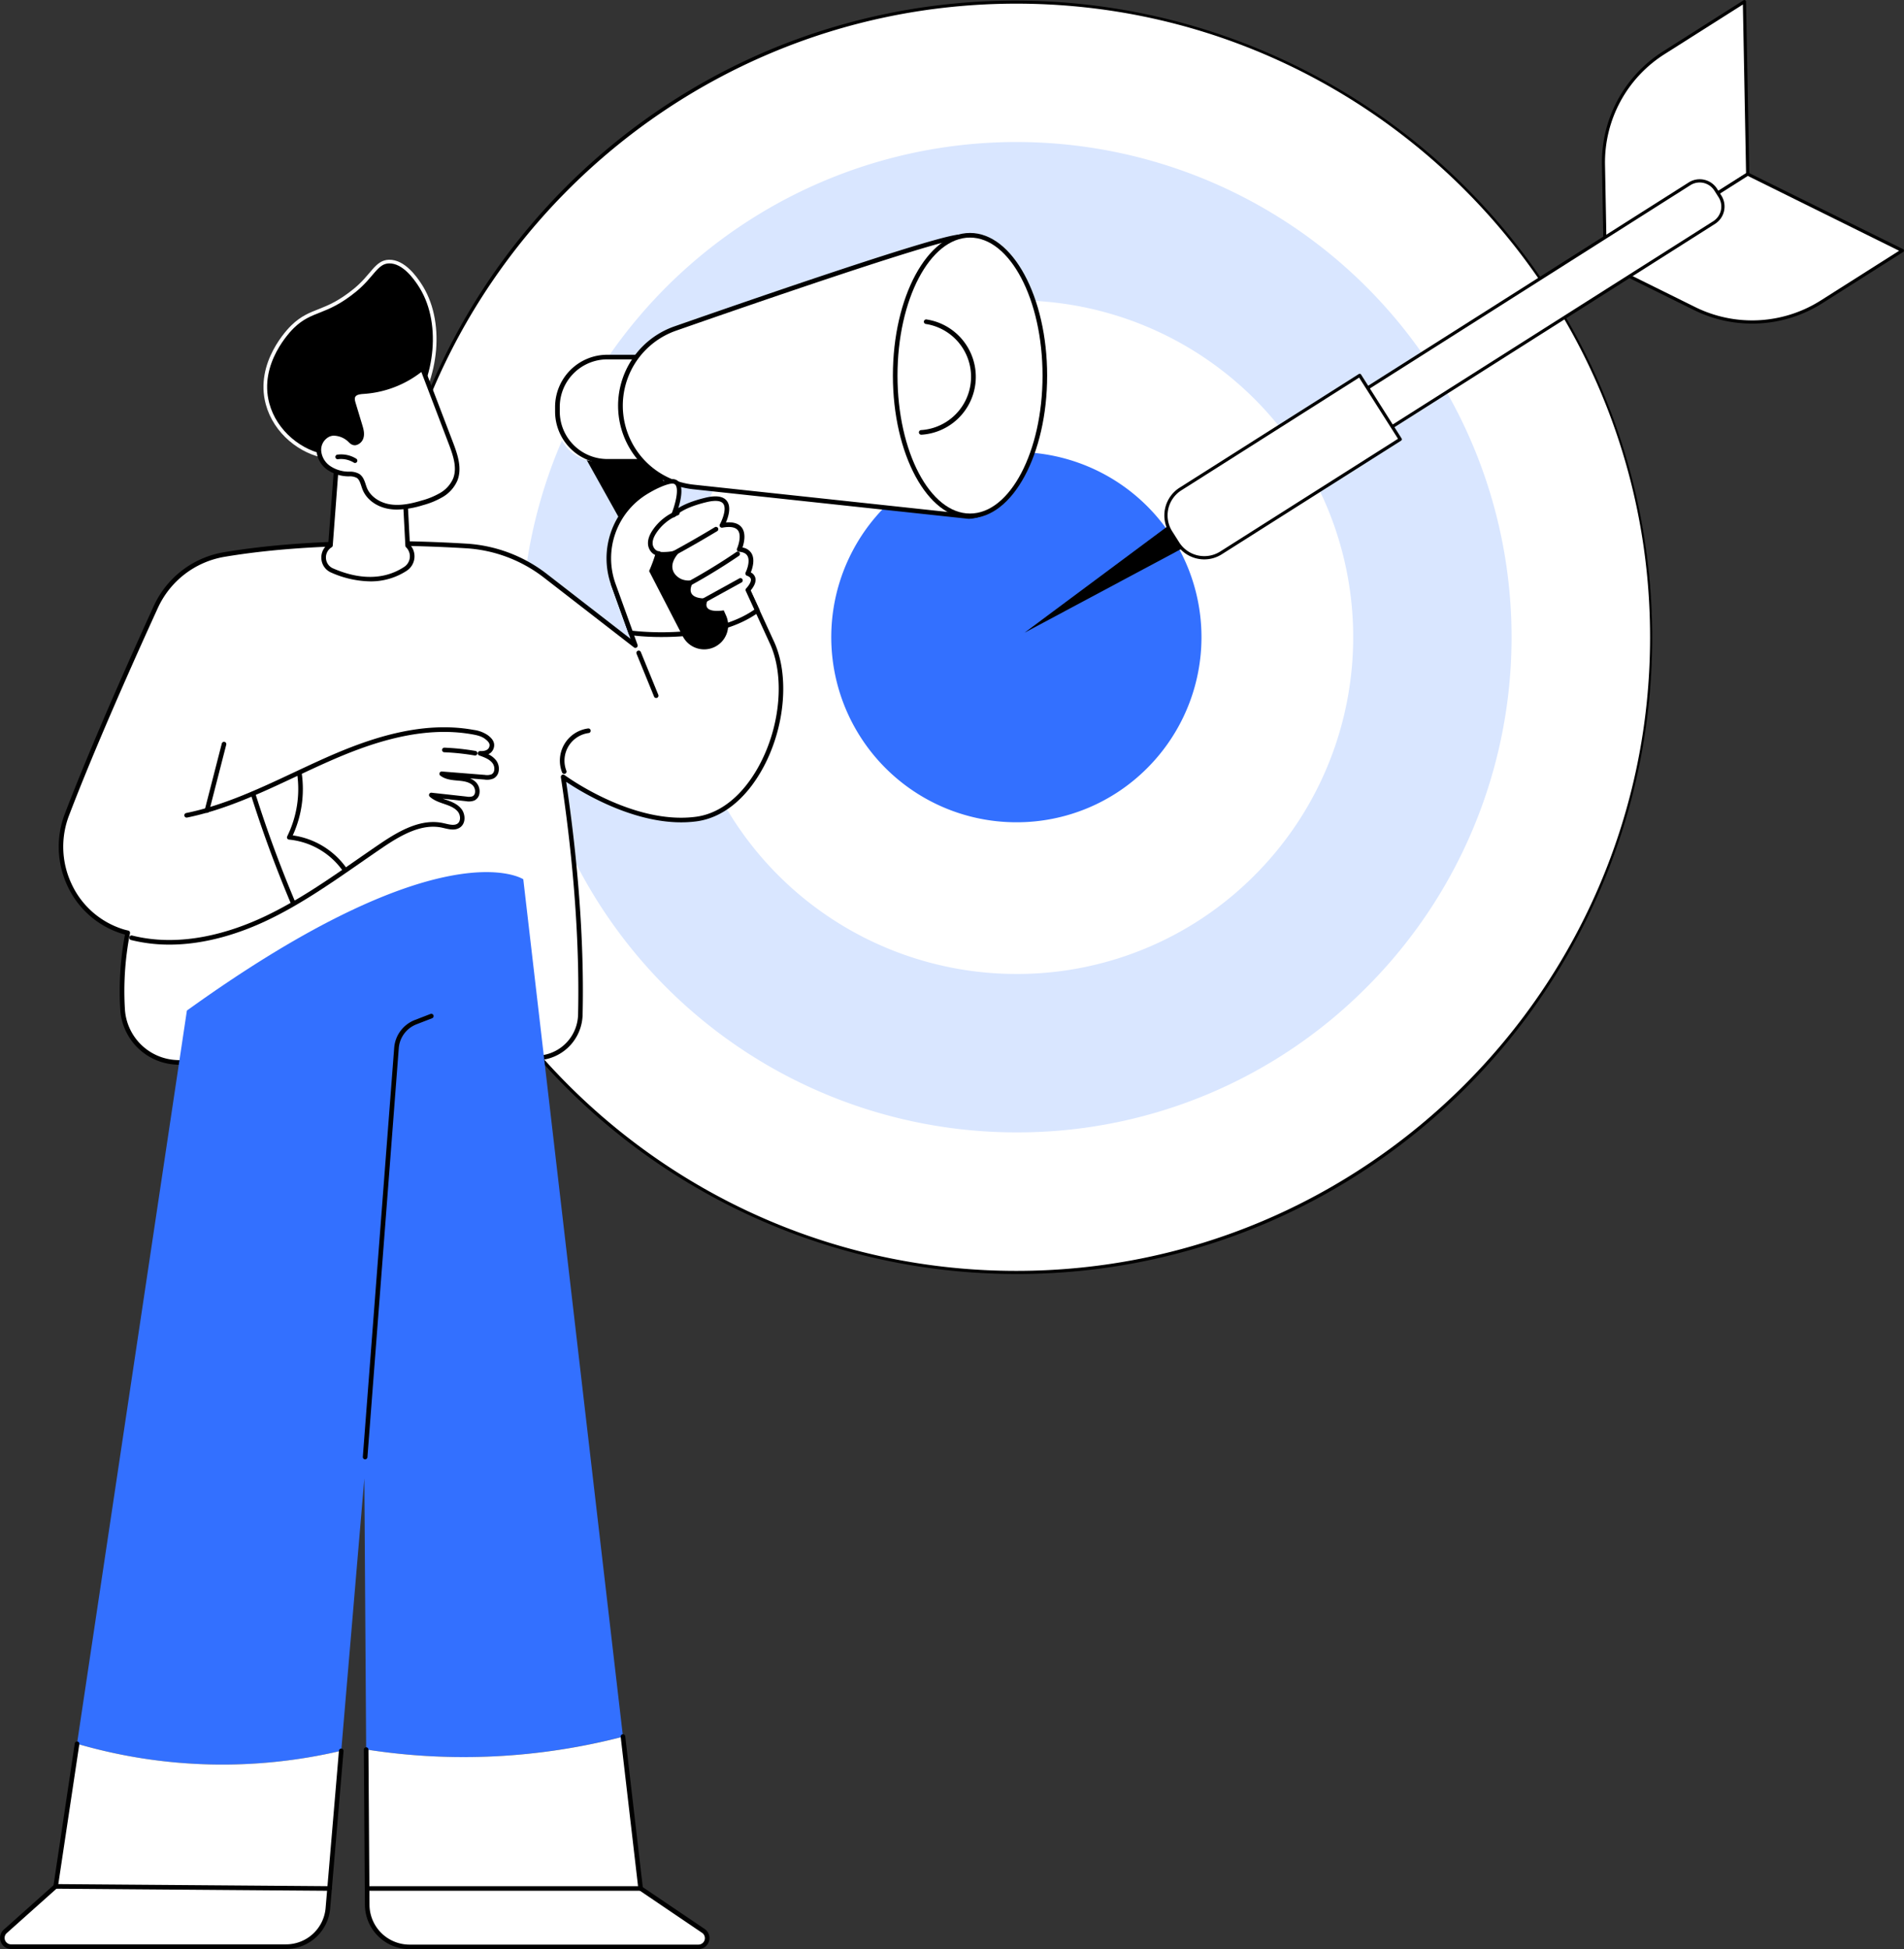
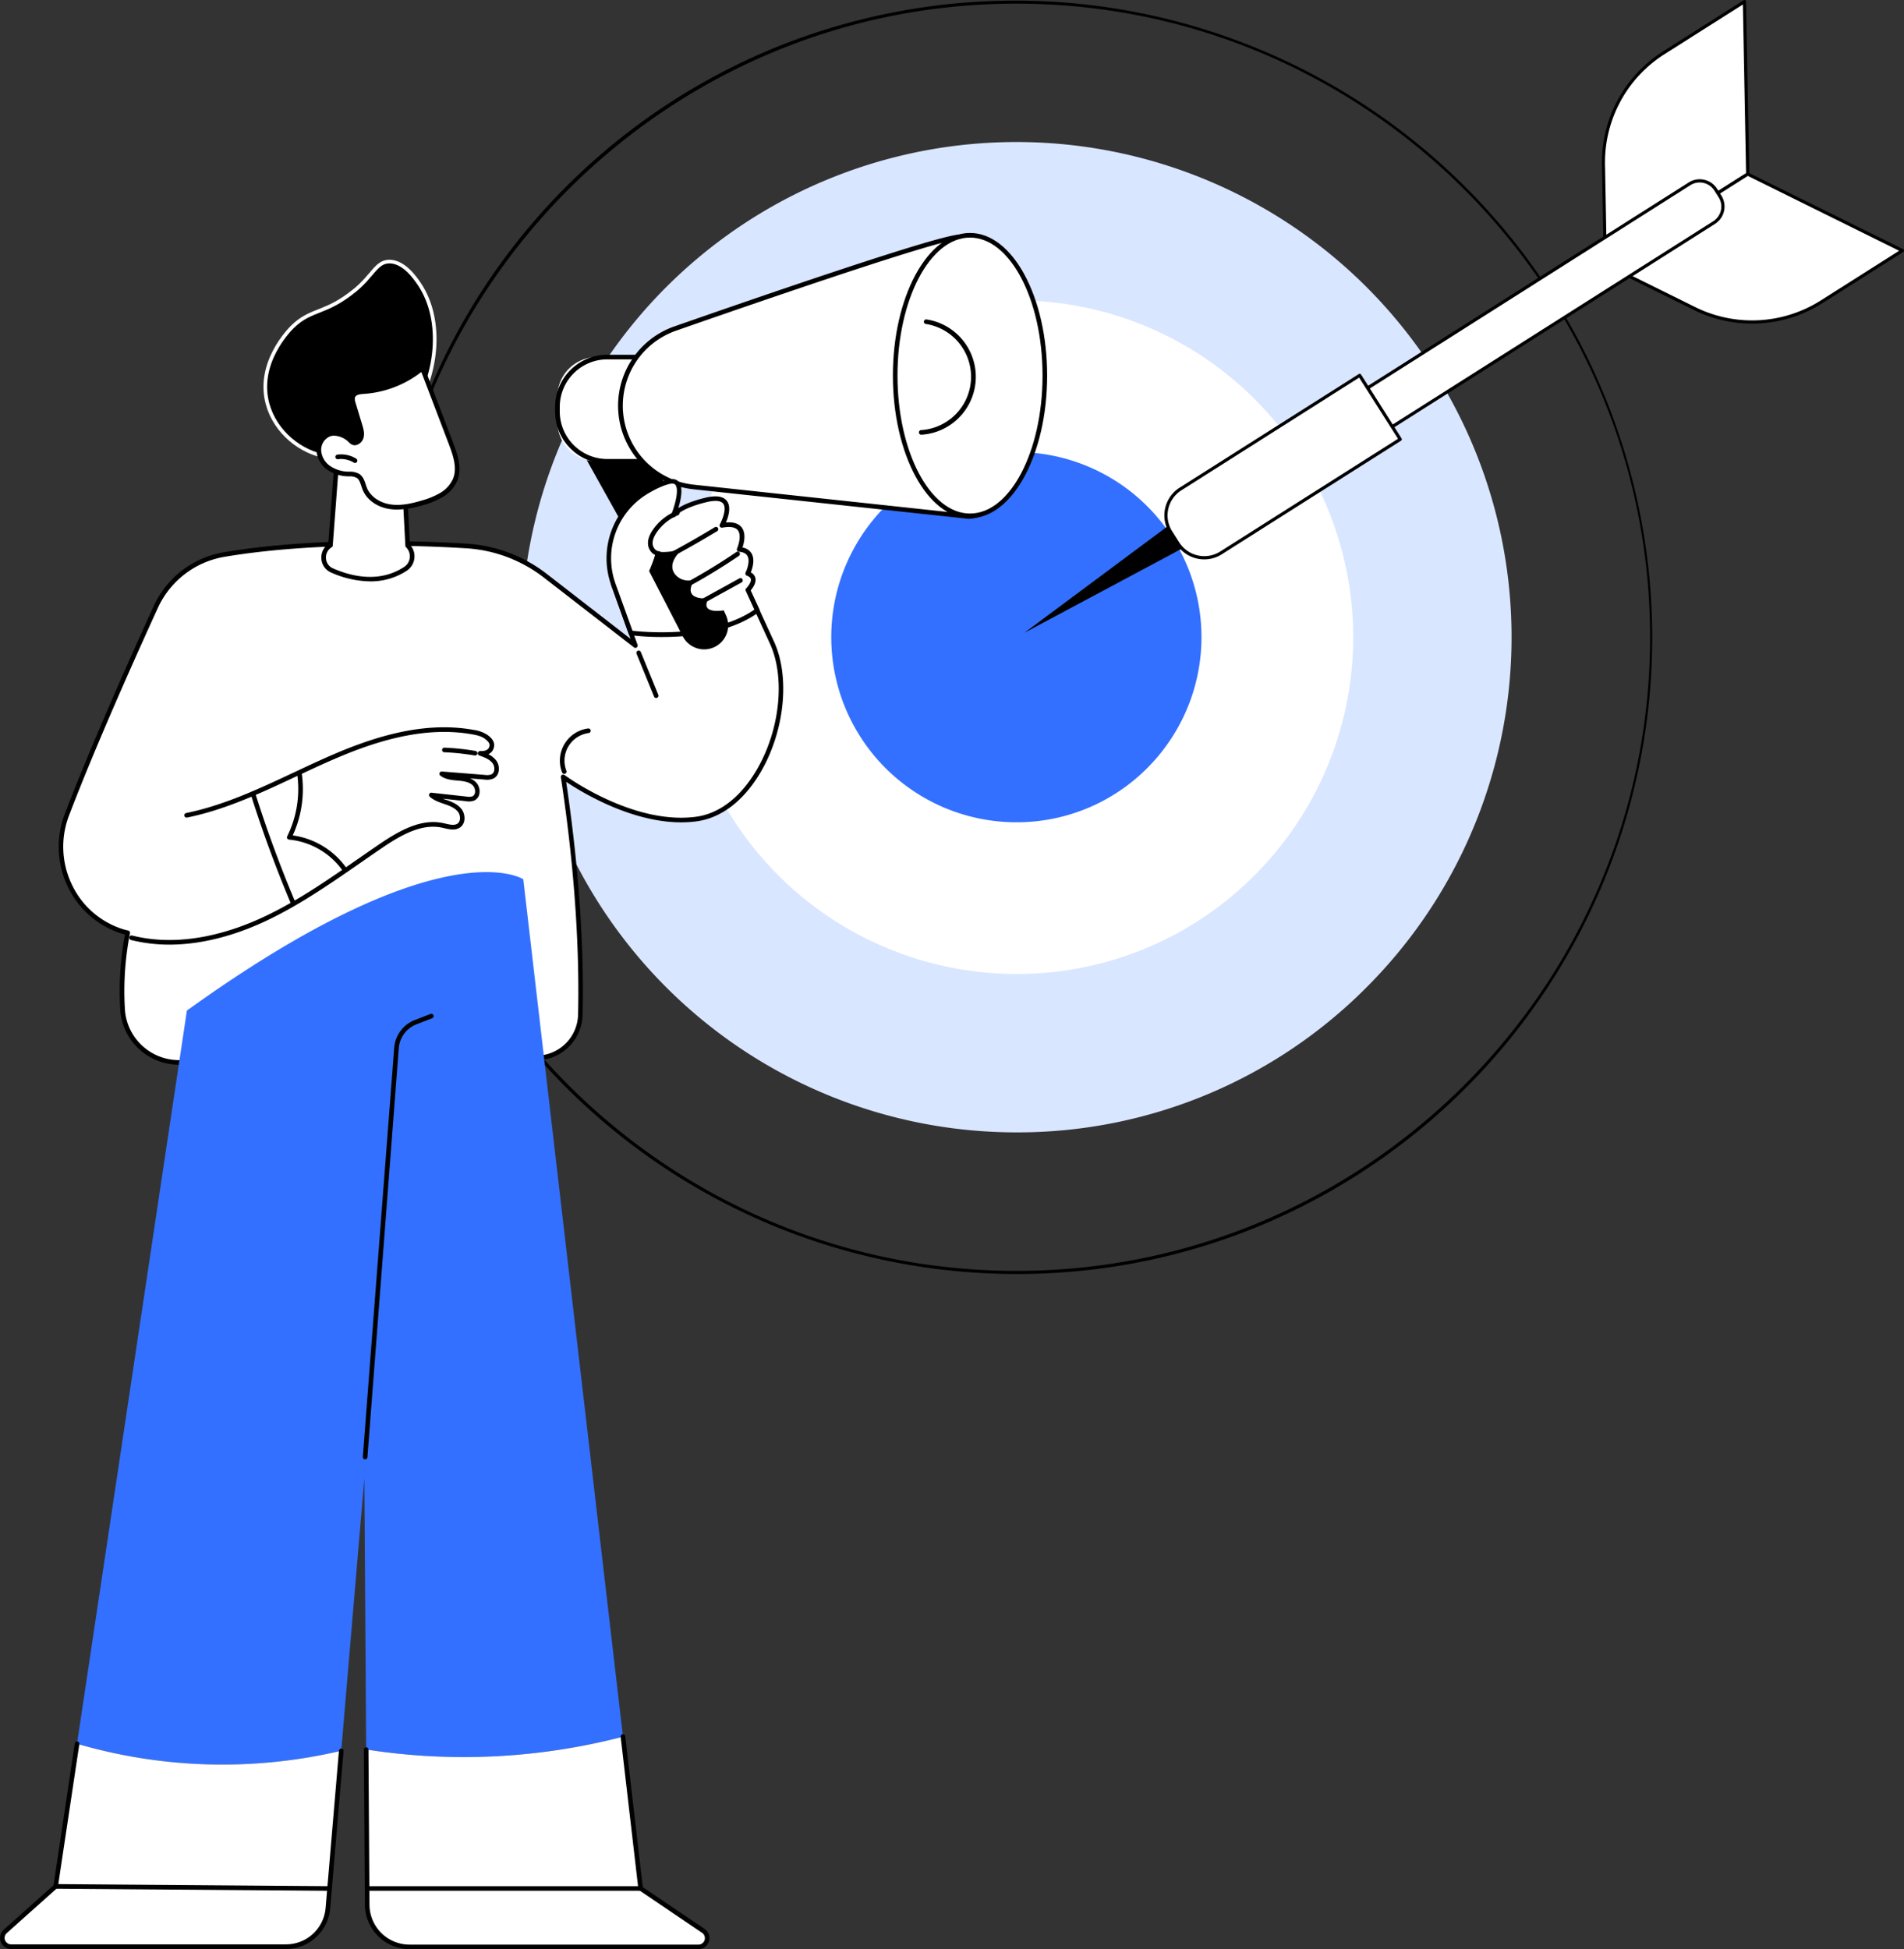
<svg xmlns="http://www.w3.org/2000/svg" id="Layer_1" data-name="Layer 1" viewBox="0 0 1042.51 1067.18">
  <rect x="0" y="0" width="1042.51" height="1067.18" fill="#333333" stroke="none" />
  <defs>
    <style>.cls-1{fill:#fff;}.cls-2{fill:#d9e6ff;}.cls-3{fill:#3370ff;}.cls-4{stroke:#fff;stroke-miterlimit:10;stroke-width:2px;}</style>
  </defs>
-   <ellipse class="cls-1" cx="556.48" cy="348.86" rx="347.89" ry="347.8" />
  <path d="M556.48,697.54A348.75,348.75,0,0,1,420.73,27.59,348.78,348.78,0,0,1,692.24,670.14,346.7,346.7,0,0,1,556.48,697.54ZM556.48,2c-191.34,0-347,155.62-347,346.91s155.67,346.92,347,346.92,347-155.62,347-346.92S747.83,2,556.48,2Z" />
  <path class="cls-2" d="M556.48,620a271.12,271.12,0,1,1,191.74-79.4A269.4,269.4,0,0,1,556.48,620Z" />
  <path class="cls-1" d="M556.48,533.26a184.4,184.4,0,1,1,130.43-54A183.3,183.3,0,0,1,556.48,533.26Z" />
  <path class="cls-3" d="M556.48,450.21a101.35,101.35,0,1,1,71.68-29.68A100.74,100.74,0,0,1,556.48,450.21Z" />
  <polygon points="651.03 298.3 560.96 346.42 642.89 285.48 651.03 298.3" />
  <path class="cls-1" d="M957,95.32l-78,49.44L877.92,90a70.62,70.62,0,0,1,32.8-61L955.14.88Z" />
  <path d="M879,145.64a.9.9,0,0,1-.42-.1.88.88,0,0,1-.46-.76l-1-54.72a71.87,71.87,0,0,1,33.2-61.75L954.67.14a.87.87,0,0,1,.88,0,.89.89,0,0,1,.47.76l1.8,94.44a.88.88,0,0,1-.4.76l-78,49.45A.88.88,0,0,1,879,145.64ZM954.29,2.46l-43.1,27.33A70.15,70.15,0,0,0,878.8,90l1,53.17,76.24-48.35Z" />
  <path class="cls-1" d="M957,95.32l-78,49.44L928,169a70.67,70.67,0,0,0,69.17-3.66l44.42-28.17Z" />
  <path d="M959.31,177.18a71.43,71.43,0,0,1-31.66-7.36l-49.07-24.27a.88.88,0,0,1-.08-1.53l78-49.44a.84.84,0,0,1,.85,0L1042,136.42a.87.87,0,0,1,.08,1.52l-44.42,28.17A71.65,71.65,0,0,1,959.31,177.18Zm-78.55-32.51,47.67,23.58a70.2,70.2,0,0,0,68.31-3.62l43.1-27.33L957,96.32Z" />
  <path class="cls-1" d="M674.85,170.28H951.17A11.83,11.83,0,0,1,963,182.11v1.46a11.83,11.83,0,0,1-11.83,11.83H674.85a0,0,0,0,1,0,0V170.28a0,0,0,0,1,0,0Z" transform="translate(29.41 466.99) rotate(-32.38)" />
  <path d="M704,271.48a.87.87,0,0,1-.74-.41l-13.46-21.21a.86.86,0,0,1-.11-.66.84.84,0,0,1,.38-.55L924.62,99.9a11.27,11.27,0,0,1,15.55,3.48l2.33,3.67A11.27,11.27,0,0,1,939,122.6L704.45,271.35A.88.88,0,0,1,704,271.48Zm-12.25-21.82,12.52,19.73L938.08,121.12l.47.74-.47-.74A9.51,9.51,0,0,0,941,108l-2.33-3.67a9.52,9.52,0,0,0-13.13-2.94Z" />
  <path class="cls-1" d="M652.14,238H765.91a0,0,0,0,1,0,0v41.45a0,0,0,0,1,0,0H652.14a19.52,19.52,0,0,1-19.52-19.52v-2.41A19.52,19.52,0,0,1,652.14,238Z" transform="translate(-29.83 414.71) rotate(-32.38)" />
  <path d="M659.41,306.27a18,18,0,0,1-15.24-8.36l-3.84-6.06A18,18,0,0,1,645.89,267L744,204.79a.89.89,0,0,1,1.22.27l22.2,35a.87.87,0,0,1-.27,1.21L669,303.47A17.93,17.93,0,0,1,659.41,306.27Zm84.76-99.53-97.34,61.73a16.25,16.25,0,0,0-5,22.44l3.84,6.06a16.28,16.28,0,0,0,22.44,5l97.35-61.73Z" />
  <polygon points="365.41 330.98 317.37 244.94 349.35 235.19 393.9 325.47 365.41 330.98" />
  <path class="cls-1" d="M326.83,195.5h27.72a0,0,0,0,1,0,0v57.15a0,0,0,0,1,0,0H326.83A21.63,21.63,0,0,1,305.2,231V217.13A21.63,21.63,0,0,1,326.83,195.5Z" />
  <path d="M354.55,253.91H332.49a28.59,28.59,0,0,1-28.56-28.56v-2.56a28.58,28.58,0,0,1,28.56-28.55h22.06a1.26,1.26,0,0,1,1.27,1.26v57.14A1.27,1.27,0,0,1,354.55,253.91Zm-22.06-57.15a26.05,26.05,0,0,0-26,26v2.56a26.05,26.05,0,0,0,26,26h20.8V196.76Z" />
  <path class="cls-1" d="M551.66,152s-7.21-24.34-27-22.22c-14.44,1.55-106.34,33.17-154.91,50.13a44.76,44.76,0,0,0,10,86.76L530.28,282.8s17,.8,24.44-23.07S551.66,152,551.66,152Z" />
-   <path d="M530.38,284.06h-.16l-150.6-16.18a46,46,0,0,1-10.26-89.21c51.78-18.08,140.8-48.65,155.18-50.19,20.6-2.21,28.25,22.86,28.33,23.11a1.77,1.77,0,0,1,0,.2c.43,3.44,10.44,84.45,3,108.31C548.67,283.41,532.15,284.06,530.38,284.06ZM527,130.87a18.85,18.85,0,0,0-2.23.12c-14.65,1.57-113,35.53-154.62,50.07a43.5,43.5,0,0,0,9.7,84.31l150.53,16.17c.57,0,16.07.4,23.1-22.19,7.14-23-2.67-103.65-3.1-107.13C549.94,150.68,543.3,130.87,527,130.87Z" />
+   <path d="M530.38,284.06h-.16l-150.6-16.18a46,46,0,0,1-10.26-89.21c51.78-18.08,140.8-48.65,155.18-50.19,20.6-2.21,28.25,22.86,28.33,23.11a1.77,1.77,0,0,1,0,.2c.43,3.44,10.44,84.45,3,108.31C548.67,283.41,532.15,284.06,530.38,284.06ZM527,130.87a18.85,18.85,0,0,0-2.23.12c-14.65,1.57-113,35.53-154.62,50.07a43.5,43.5,0,0,0,9.7,84.31l150.53,16.17c.57,0,16.07.4,23.1-22.19,7.14-23-2.67-103.65-3.1-107.13C549.94,150.68,543.3,130.87,527,130.87" />
  <ellipse class="cls-1" cx="531.12" cy="205.63" rx="40.97" ry="76.81" />
  <path d="M531.12,283.7c-23.28,0-42.23-35-42.23-78.07s18.95-78.08,42.23-78.08,42.23,35,42.23,78.08S554.41,283.7,531.12,283.7Zm0-153.62c-21.89,0-39.71,33.89-39.71,75.55s17.82,75.54,39.71,75.54,39.71-33.89,39.71-75.54S553,130.08,531.12,130.08Z" />
  <path d="M504.44,238a1.26,1.26,0,0,1-.08-2.52A29.25,29.25,0,0,0,507,177.4a1.26,1.26,0,1,1,.41-2.48,31.77,31.77,0,0,1-2.92,63.1Z" />
  <path class="cls-1" d="M96.67,581.66c44.83,1.93,142.71,4.92,199.93-2.6a24.36,24.36,0,0,0,21.18-23.58c.58-24.22-.21-69.36-9.43-130.12,0,0,37.33,27.84,72.95,23.08s56.93-64.22,41.13-97.24L409.49,323s-48.17-24.35-73.66-3l12,33.44L298.7,315.29a78.73,78.73,0,0,0-43.49-16.38c-30.73-1.86-84.77-3.31-132.35,4.68a50.4,50.4,0,0,0-37.53,28.73C72.61,360.14,51.18,408,36.7,446c-9.72,25.43,3,54.25,28.58,63.44a35.8,35.8,0,0,0,4.63,1.34,163.42,163.42,0,0,0-2.78,42.38A30.94,30.94,0,0,0,96.67,581.66Z" />
  <path d="M194.14,585.14c-39.12,0-76.41-1.31-97.53-2.22A32.2,32.2,0,0,1,65.87,553.2a167.29,167.29,0,0,1,2.56-41.52c-1.14-.29-2.33-.66-3.57-1.1A48.92,48.92,0,0,1,36.8,484.74a50.3,50.3,0,0,1-1.28-39.24C50.24,407,72.33,357.72,84.18,331.8a51.61,51.61,0,0,1,38.47-29.45c48.42-8.14,103.88-6.44,132.64-4.7a79.71,79.71,0,0,1,44.18,16.64l45.74,35.46-10.56-29.36A1.26,1.26,0,0,1,335,319c25.83-21.6,73,1.87,75,2.88a1.28,1.28,0,0,1,.57.6l12.95,28.19c8.84,18.49,6.52,47.13-5.65,69.63-9.23,17.05-22.18,27.49-36.47,29.4C351,453.76,319,434.08,310,428.07c8.57,57.68,9.64,101.06,9,127.44a25.5,25.5,0,0,1-22.28,24.81C268.72,584,230.63,585.14,194.14,585.14ZM96.72,580.4c40.75,1.75,141.79,5,199.72-2.59a23,23,0,0,0,20.08-22.36c.64-26.72-.48-71-9.42-129.9a1.26,1.26,0,0,1,2-1.2c.37.27,37.34,27.47,72,22.84,13.47-1.79,25.75-11.77,34.58-28.1,11.81-21.83,14.11-49.52,5.58-67.35L408.53,324c-4.56-2.2-47.68-22.16-71.21-3.57L349.06,353a1.26,1.26,0,0,1-2,1.42l-49.17-38.11a77.22,77.22,0,0,0-42.8-16.12c-28.64-1.73-83.89-3.43-132.06,4.66a49.12,49.12,0,0,0-36.59,28c-11.84,25.89-33.9,75.07-48.61,113.55a47.83,47.83,0,0,0,1.22,37.28A46.36,46.36,0,0,0,65.71,508.2a33.65,33.65,0,0,0,4.46,1.29,1.26,1.26,0,0,1,1,1.51,164.25,164.25,0,0,0-2.75,42A29.67,29.67,0,0,0,96.72,580.4Z" />
  <path d="M359.27,382.16a1.26,1.26,0,0,1-1.16-.79l-9.59-23.48a1.26,1.26,0,0,1,2.33-.95l9.59,23.48a1.25,1.25,0,0,1-.69,1.64A1.18,1.18,0,0,1,359.27,382.16Z" />
  <path d="M92.74,517.2a86.17,86.17,0,0,1-21-2.53,1.26,1.26,0,0,1,.62-2.45c27.13,6.81,54.28-1.85,72.28-10.31s34.67-20,50.81-31.24c4.15-2.88,8.45-5.86,12.7-8.74,10.87-7.37,22.58-13.83,34.5-11.26l1.2.27c2.53.59,5.13,1.2,6.81-.11s1.53-4.48.11-6.32c-1.66-2.16-4.48-3.27-7-4.14l-.69-.24c-2.72-.93-5.53-1.89-7.76-3.91a1.26,1.26,0,0,1,1-2.19l19.13,2.11a6.4,6.4,0,0,0,3.27-.16,2.55,2.55,0,0,0,1.36-2,4.76,4.76,0,0,0-1.26-4c-2-1.91-5.07-2.32-8.06-2.58-3.3-.28-6.92-.59-9.67-2.74a1.26,1.26,0,0,1,.88-2.25l23.53,1.87a7,7,0,0,0,3.63-.32,2.92,2.92,0,0,0,1.43-2,5.2,5.2,0,0,0-.89-4.12c-1.69-2.23-4.76-3.31-7.22-4.19a1.26,1.26,0,0,1-.82-1.42,1.24,1.24,0,0,1,1.29-1c2.8.1,4.52-.7,5-2.39.46-1.47-.19-2.64-2.39-4.31-1.89-1.44-4.41-2-6.62-2.4-28.53-5.23-57.42,5.27-79.39,15-5.9,2.61-11.85,5.41-17.62,8.12-19,8.91-38.59,18.12-59.46,22.38a1.26,1.26,0,0,1-.5-2.48c20.57-4.19,40.05-13.34,58.89-22.19,5.78-2.71,11.75-5.51,17.66-8.14,22.31-9.88,51.65-20.54,80.88-15.18a17.65,17.65,0,0,1,7.69,2.87c1.32,1,4.42,3.37,3.27,7.06a5.38,5.38,0,0,1-2.94,3.4,12,12,0,0,1,4.25,3.36,7.67,7.67,0,0,1,1.34,6.2,5.36,5.36,0,0,1-2.74,3.7,9.06,9.06,0,0,1-5,.59l-7.9-.63a9.89,9.89,0,0,1,3.17,2,7.23,7.23,0,0,1,2,6.24,5,5,0,0,1-2.79,3.86,8.54,8.54,0,0,1-4.61.38l-12.7-1.4,1.44.5.7.24c2.85,1,6.08,2.27,8.16,5s2.44,7.51-.56,9.84c-2.63,2.05-6,1.27-8.93.58l-1.17-.27c-11-2.37-22.13,3.83-32.54,10.88-4.24,2.88-8.53,5.86-12.68,8.74-16.23,11.25-33,22.89-51.18,31.44C132,510.64,113.05,517.2,92.74,517.2Z" />
-   <path d="M113.3,445.05a1.1,1.1,0,0,1-.31,0,1.26,1.26,0,0,1-.91-1.53l9.36-36.42a1.26,1.26,0,1,1,2.44.63l-9.36,36.42A1.26,1.26,0,0,1,113.3,445.05Z" />
  <path d="M260.12,413.64l-.22,0a130.76,130.76,0,0,0-16.64-1.76,1.26,1.26,0,1,1,.1-2.52,132.32,132.32,0,0,1,17,1.8,1.26,1.26,0,0,1-.21,2.5Z" />
  <path d="M160.34,495.25a1.26,1.26,0,0,1-1.16-.77c-8.17-19.38-15.51-39.37-21.83-59.43a1.26,1.26,0,1,1,2.41-.76c6.29,20,13.61,39.9,21.75,59.21a1.27,1.27,0,0,1-.68,1.65A1.19,1.19,0,0,1,160.34,495.25Z" />
  <path d="M188.52,477.11a1.29,1.29,0,0,1-1-.53,40.81,40.81,0,0,0-29.25-16.88,1.23,1.23,0,0,1-1-.64,1.27,1.27,0,0,1,0-1.17,58.5,58.5,0,0,0,5.4-34.46,1.26,1.26,0,1,1,2.49-.38,61,61,0,0,1-4.86,34.34,43.47,43.47,0,0,1,29.3,17.73,1.26,1.26,0,0,1-.3,1.76A1.31,1.31,0,0,1,188.52,477.11Z" />
  <path d="M308.93,423.72a1.26,1.26,0,0,1-1.17-.81A17.77,17.77,0,0,1,322,398.85a1.26,1.26,0,0,1,1.41,1.09,1.25,1.25,0,0,1-1.08,1.41A15.26,15.26,0,0,0,310.11,422a1.26,1.26,0,0,1-.72,1.63A1.22,1.22,0,0,1,308.93,423.72Z" />
  <path class="cls-1" d="M345.38,346.5s44.08,6.09,69.25-12.3L409.49,323s6.64-6.57-.09-9c0,0,6.26-12.48-4.61-13.22,0,0,7.23-16.28-9.48-13.19,0,0,10-18.36-8.69-13.92-14.81,3.51-17.91,8.34-17.91,8.34s8.27-20.47-2.09-18.35c-3.26.66-8.23,2.81-13.49,6.08a42.29,42.29,0,0,0-17.3,50.2Z" />
  <path d="M362.61,348.77a137.3,137.3,0,0,1-17.4-1,1.26,1.26,0,0,1-1-.82l-9.55-26.54a43.71,43.71,0,0,1,17.82-51.69c5.1-3.18,10.3-5.51,13.9-6.25,2.93-.6,4.52.44,5.33,1.42,2.52,3,1.09,9.76-.29,14.28,2.76-1.74,7.39-3.89,14.92-5.68,5.78-1.37,9.7-.78,11.64,1.77,2.53,3.31.8,8.75-.51,11.81,4-.35,6.91.53,8.59,2.66,2.58,3.28,1.34,8.47.48,11.06a6.94,6.94,0,0,1,5,3.28c1.92,3.37.44,8.13-.45,10.34a4.64,4.64,0,0,1,2.51,3.1c.59,2.67-1.48,5.49-2.59,6.76l4.79,10.42a1.27,1.27,0,0,1-.4,1.55C399.93,346.5,377.86,348.77,362.61,348.77Zm-16.3-3.43c5.82.67,43.94,4.32,66.73-11.56l-4.7-10.24a1.27,1.27,0,0,1,.26-1.43c.77-.77,2.89-3.35,2.51-5.08-.17-.76-.89-1.37-2.13-1.81a1.24,1.24,0,0,1-.75-.72,1.27,1.27,0,0,1,0-1c.82-1.64,2.59-6.47,1-9.17-.75-1.32-2.31-2.07-4.61-2.23a1.27,1.27,0,0,1-1.07-1.77c.84-1.89,2.54-7.37.44-10-1.37-1.73-4.24-2.2-8.53-1.41A1.26,1.26,0,0,1,394.2,287c1.2-2.2,3.86-8.51,1.76-11.25-1.59-2.09-5.8-1.61-9-.84-13.93,3.3-17.11,7.74-17.13,7.79a1.27,1.27,0,0,1-2.24-1.16c2-4.88,4.32-13.56,2.22-16.07-.2-.25-.82-1-2.89-.57-3.32.68-8.2,2.89-13.07,5.92A41.19,41.19,0,0,0,337,319.54Z" />
  <path d="M355.41,312.66l18.37,35.58a13.14,13.14,0,0,0,23.7-11.35l-1.21-2.71s-13.56,2.46-8.24-6.63c0,0-15.36,1.83-7.77-10.17a10.9,10.9,0,0,1-7.11-.27c-4.88-2.22-8.83-8.42,1.29-17.14a28.85,28.85,0,0,1-15.17,2A81.93,81.93,0,0,1,355.41,312.66Z" />
  <path d="M368.24,304.63a1.26,1.26,0,0,1-.61-2.37c8-4.33,16-8.91,23.76-13.6a1.26,1.26,0,1,1,1.3,2.16c-7.82,4.71-15.85,9.31-23.85,13.66A1.19,1.19,0,0,1,368.24,304.63Z" />
  <path d="M373,323.15a1.29,1.29,0,0,1-1.12-.67,1.27,1.27,0,0,1,.53-1.71,320.67,320.67,0,0,0,30.76-18.52,1.26,1.26,0,0,1,1.42,2.09,323.59,323.59,0,0,1-31,18.66A1.26,1.26,0,0,1,373,323.15Z" />
  <path d="M382.4,331.74a1.26,1.26,0,0,1-.61-2.37l23-12.67a1.26,1.26,0,1,1,1.21,2.21l-23,12.67A1.26,1.26,0,0,1,382.4,331.74Z" />
  <path d="M360.65,304.28h-.06c-3.35-.18-5.57-3.35-5.78-6.31-.17-2.42.68-5,2.59-7.8a28.81,28.81,0,0,1,13-10.46,1.26,1.26,0,1,1,.94,2.34,26.33,26.33,0,0,0-11.83,9.54c-1.58,2.34-2.29,4.37-2.16,6.2s1.52,3.87,3.39,4a1.26,1.26,0,0,1-.07,2.52Z" />
  <path class="cls-1" d="M184.93,245.6l-4,53a7.79,7.79,0,0,0,.87,13.78c9.56,4.19,25.78,8.54,40.15-.87a8.2,8.2,0,0,0,1.24-12.74l-2.14-40.92Z" />
  <path d="M202.68,318.31a54.58,54.58,0,0,1-21.36-4.82,8.84,8.84,0,0,1-5.36-7.64,9.08,9.08,0,0,1,3.78-8l3.94-52.33a1.26,1.26,0,0,1,1.66-1.1l36.13,12.19a1.27,1.27,0,0,1,.86,1.13l2.11,40.45a9.45,9.45,0,0,1-1.78,14.33A35.83,35.83,0,0,1,202.68,318.31Zm-16.61-71-3.87,51.33a1.25,1.25,0,0,1-.6,1,6.47,6.47,0,0,0-3.12,6.05,6.39,6.39,0,0,0,3.85,5.5c10.32,4.52,25.46,8.06,38.94-.78a6.93,6.93,0,0,0,1.06-10.77,1.22,1.22,0,0,1-.38-.84l-2.1-40.07ZM181,298.55h0Z" />
  <path class="cls-4" d="M146.49,221.11c-6.07-22.51,12.19-40.77,13.71-42.24,10.5-10.17,17.74-6.57,34.18-20C204,151,206,143.42,212.94,143.22c8.17-.24,14.59,9.24,16.6,12.21,13.61,20.1,10.1,52.09-5.37,72.75-3,4.08-10.16,13.33-23,18.51-3.87,1.55-12.14,4.86-22.32,3.29C164.85,247.83,150.7,236.72,146.49,221.11Z" />
  <path class="cls-1" d="M180,237.91a9.3,9.3,0,0,0-5.34,9,12.55,12.55,0,0,0,5.42,9.3,19.65,19.65,0,0,0,10.46,3.34c1.93.1,4,0,5.59,1.12,2.23,1.49,2.64,4.52,3.65,7,2.22,5.53,8,9,13.93,9.84s11.88-.47,17.59-2.17A42.37,42.37,0,0,0,241.8,271a18,18,0,0,0,7.47-8.41c2.51-6.37.06-13.51-2.38-19.9q-7.83-20.49-15.65-41a56.28,56.28,0,0,1-32.09,12.8c-2.2.15-4.86.43-5.82,2.41-.64,1.33-.23,2.91.2,4.32q1.8,5.94,3.59,11.87c.61,2,1.22,4.13.72,6.16a4.46,4.46,0,0,1-3.13,3.31c-1.94.32-2.77-1.38-4.19-2.46C187.56,237.88,183.57,236.42,180,237.91Z" />
  <path d="M217.46,279a27.93,27.93,0,0,1-4-.28c-7-1-12.7-5.09-14.92-10.62-.26-.64-.49-1.32-.71-2-.6-1.82-1.16-3.55-2.47-4.43a8.13,8.13,0,0,0-4.2-.86l-.75,0a20.88,20.88,0,0,1-11.14-3.57A13.78,13.78,0,0,1,173.35,247a10.49,10.49,0,0,1,6.12-10.21c3.56-1.48,7.87-.62,11.81,2.35a12.35,12.35,0,0,1,1.22,1.11c.92.92,1.3,1.23,2,1.11a3.24,3.24,0,0,0,2.1-2.36c.43-1.75-.17-3.74-.7-5.49l-3.59-11.87c-.51-1.72-.95-3.53-.12-5.24,1.33-2.76,4.8-3,6.87-3.12a55,55,0,0,0,31.36-12.51,1.24,1.24,0,0,1,1.13-.25,1.27,1.27,0,0,1,.86.77l15.65,41c2.63,6.9,5,14.19,2.38,20.81a19.37,19.37,0,0,1-8,9,43.87,43.87,0,0,1-10.86,4.49A50.5,50.5,0,0,1,217.46,279Zm-34.38-40.48a6.87,6.87,0,0,0-2.65.52,8,8,0,0,0-4.56,7.75,11.21,11.21,0,0,0,4.89,8.34,18.36,18.36,0,0,0,9.8,3.11l.72,0a10.22,10.22,0,0,1,5.51,1.29c2,1.37,2.79,3.69,3.46,5.74.2.63.41,1.26.65,1.85,1.86,4.63,6.94,8.19,12.94,9.06,5.83.85,11.89-.59,17-2.12a41.85,41.85,0,0,0,10.25-4.22,17,17,0,0,0,7-7.81c2.28-5.78.17-12.28-2.39-19l-15-39.36a57.53,57.53,0,0,1-31.45,12c-2,.13-4.12.38-4.76,1.7-.43.89-.12,2.12.27,3.41l3.59,11.87c.59,2,1.33,4.4.74,6.82a5.68,5.68,0,0,1-4.15,4.25c-2,.34-3.23-.85-4.2-1.81a9.69,9.69,0,0,0-1-.88A11.9,11.9,0,0,0,183.08,238.56Zm-3.13-.65h0Z" />
  <path d="M194.4,253.49a1.27,1.27,0,0,1-.67-.2,13.34,13.34,0,0,0-8.68-1.86,1.26,1.26,0,1,1-.34-2.5,15.65,15.65,0,0,1,10.36,2.22,1.27,1.27,0,0,1-.67,2.34Z" />
  <path class="cls-3" d="M341.1,950.86,286.52,481.42s-43.71-29.22-184.19,71.89L42.16,954.75a284.11,284.11,0,0,0,144.68,3.83l12.65-149.11,1,148.41A346.4,346.4,0,0,0,341.1,950.86Z" />
  <path class="cls-1" d="M42.16,954.75l-11.7,78.09L2.87,1057.46a4.79,4.79,0,0,0,3.19,8.37H156.49a23.15,23.15,0,0,0,23.06-21.18l7.29-86.07A284.11,284.11,0,0,1,42.16,954.75Z" />
  <path class="cls-1" d="M385.07,1057.16,350.76,1034l-9.66-83.12a346.4,346.4,0,0,1-140.61,7l.57,85.06a23.13,23.13,0,0,0,23.13,23h158.2A4.79,4.79,0,0,0,385.07,1057.16Z" />
  <path d="M156.49,1067.09H6.06a6.05,6.05,0,0,1-4-10.57l27.25-24.32,11.63-77.63a1.26,1.26,0,0,1,2.5.37L31.71,1033a1.33,1.33,0,0,1-.41.76L3.71,1058.4a3.53,3.53,0,0,0,2.35,6.17H156.49a21.75,21.75,0,0,0,21.8-20l7.3-86.07a1.26,1.26,0,0,1,2.51.21l-7.3,86.07A24.25,24.25,0,0,1,156.49,1067.09Z" />
  <path d="M382.39,1067.18H224.2A24.46,24.46,0,0,1,199.8,1043l-.58-85.06a1.28,1.28,0,0,1,1.26-1.27h0a1.27,1.27,0,0,1,1.26,1.26l.57,85.05a21.93,21.93,0,0,0,21.88,21.73H382.39a3.53,3.53,0,0,0,2-6.46L350.06,1035a1.22,1.22,0,0,1-.55-.9L339.85,951a1.26,1.26,0,1,1,2.5-.29l9.6,82.55,33.83,22.85a6.05,6.05,0,0,1-3.39,11.07Z" />
  <path d="M350.76,1035.24H201a1.26,1.26,0,0,1,0-2.52H350.76a1.26,1.26,0,1,1,0,2.52Z" />
  <path d="M180.45,1035.24h0l-150-1.14a1.27,1.27,0,0,1,0-2.53h0l150,1.15a1.26,1.26,0,0,1,0,2.52Z" />
  <path d="M199.92,799h-.1a1.26,1.26,0,0,1-1.16-1.35l17.18-224a17.78,17.78,0,0,1,11.25-15.16l8.61-3.33a1.26,1.26,0,0,1,.91,2.35l-8.6,3.33a15.27,15.27,0,0,0-9.66,13l-17.17,224A1.26,1.26,0,0,1,199.92,799Z" />
</svg>